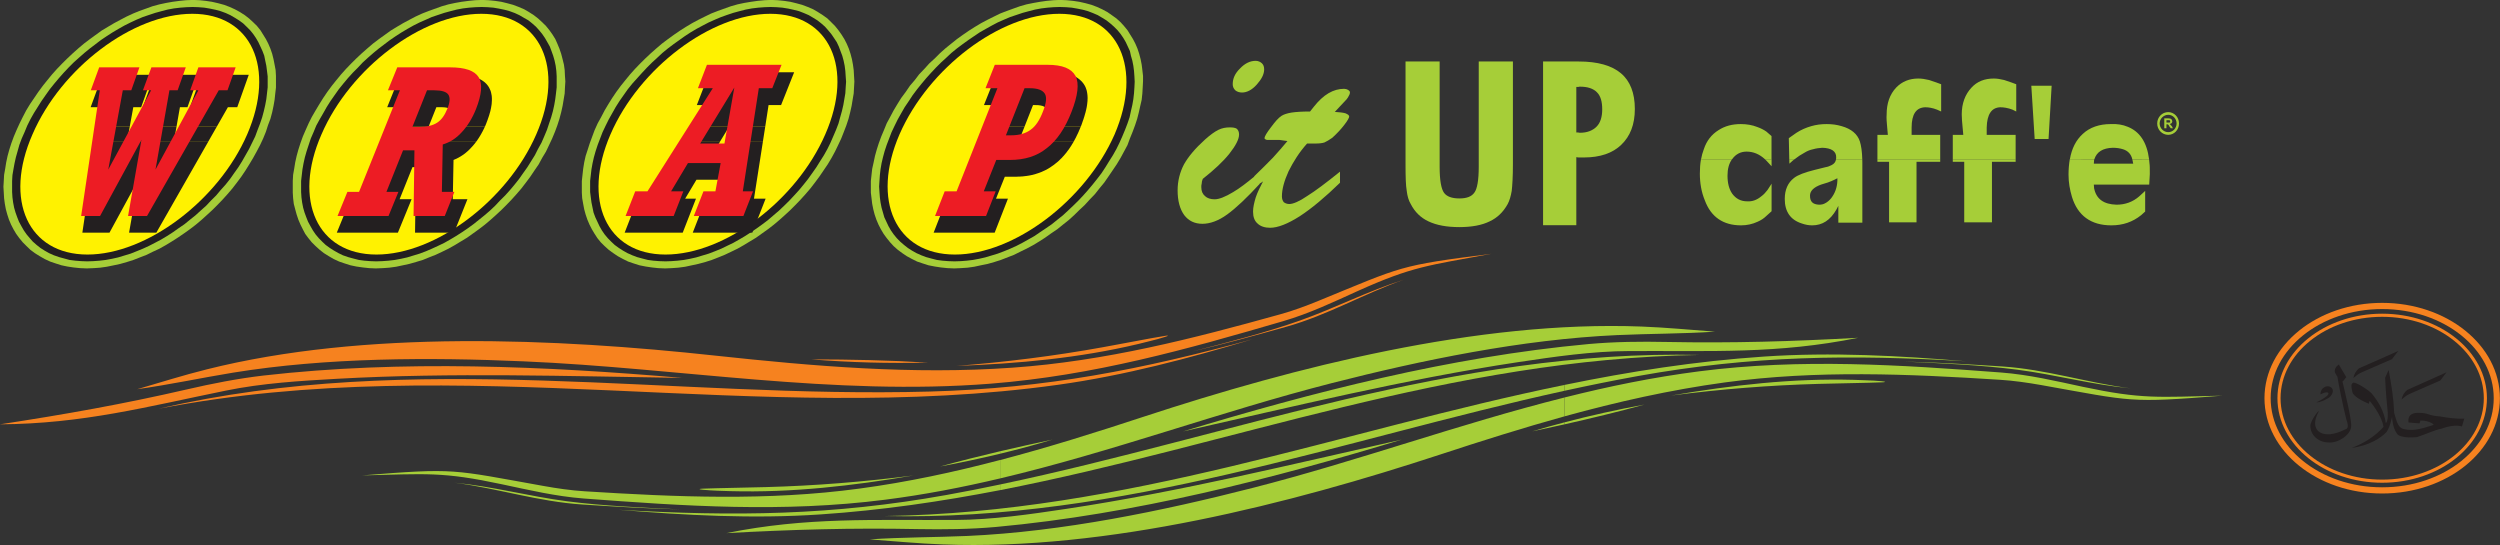
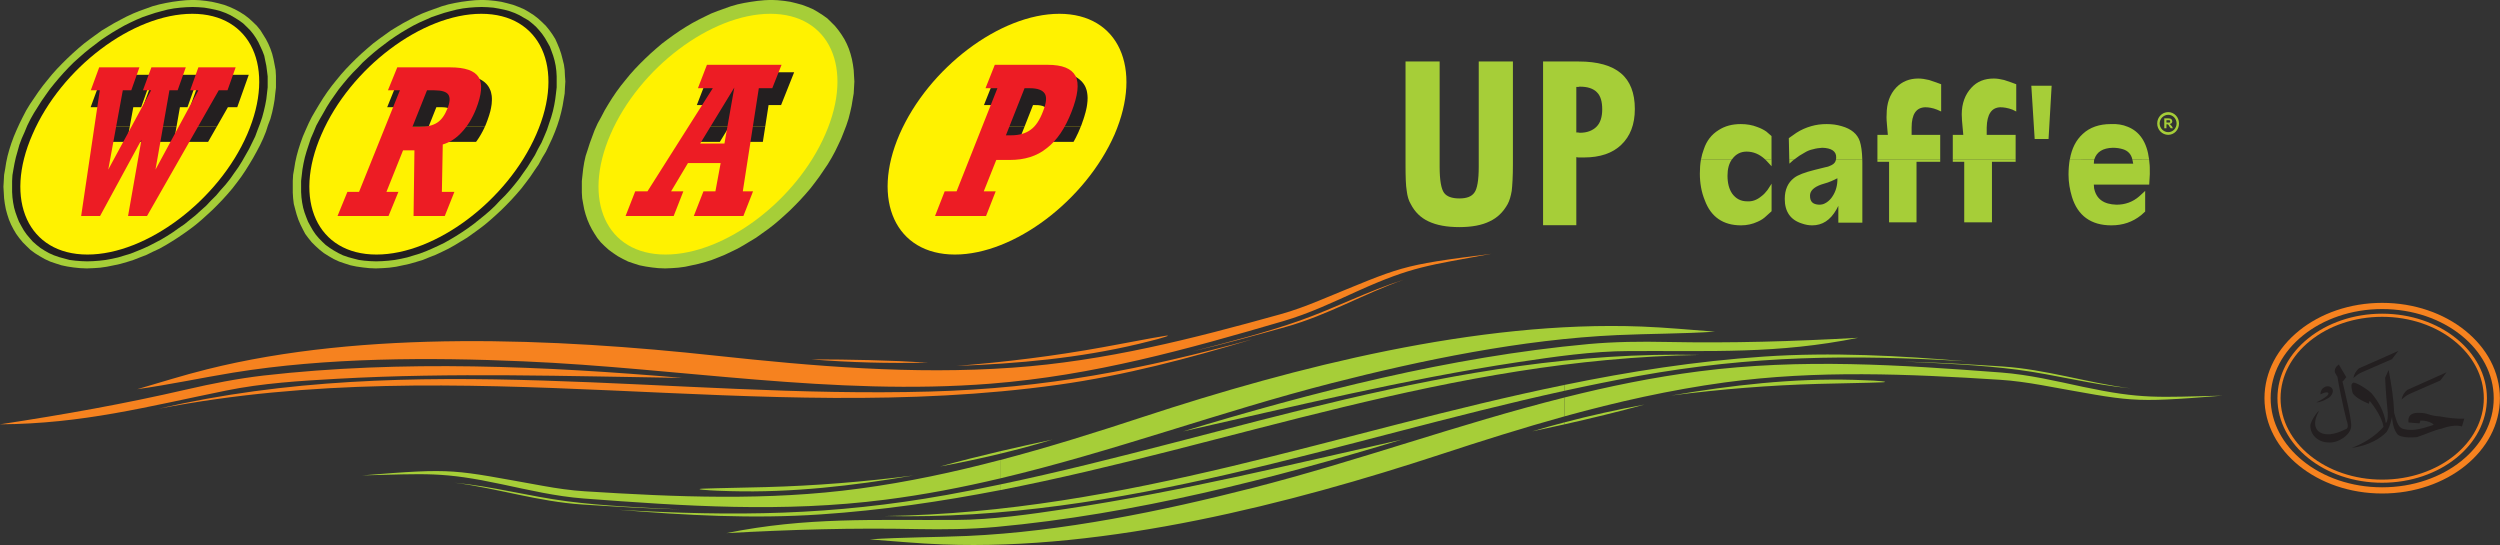
<svg xmlns="http://www.w3.org/2000/svg" width="145.13pt" height="31.64pt" viewBox="0 0 145.13 31.64" version="1.1">
  <rect x="0" y="0" width="145.13" height="31.64" fill="#333333" stroke="none" />
  <defs>
    <clipPath id="clip1">
      <path d="M 42 22 L 91 22 L 91 31.641 L 42 31.641 Z M 42 22 " />
    </clipPath>
    <clipPath id="clip2">
      <path d="M 129 15 L 145.129 15 L 145.129 31 L 129 31 Z M 129 15 " />
    </clipPath>
    <clipPath id="clip3">
      <path d="M 131 17 L 145.129 17 L 145.129 29 L 131 29 Z M 131 17 " />
    </clipPath>
  </defs>
  <g id="surface1">
    <path style=" stroke:none;fill-rule:nonzero;fill:rgb(96.1%,50.999%,12.199%);fill-opacity:1;" d="M 47.09 20.863 C 49.371 20.867 51.602 20.91 53.867 21.051 C 51.582 21.102 49.352 21.043 47.09 20.863 M 69.219 20.402 C 71.293 19.867 73.488 19.309 75.473 18.605 C 77.531 17.875 79.41 16.891 81.512 16.23 C 79.156 17.055 77.09 18.293 74.645 18.977 C 72.848 19.477 71.047 19.977 69.219 20.402 M 9.219 23.727 C 23.969 20.281 39.055 23.145 53.984 22.73 C 60.758 22.543 66.281 21.449 72.707 19.695 C 69.043 20.793 65.289 21.801 61.406 22.34 C 43.984 24.766 26.887 20.309 9.219 23.727 M 55.523 21.242 C 59.105 21.113 62.633 20.789 66.082 19.969 L 66.785 19.793 C 67.055 19.727 67.332 19.656 67.594 19.57 L 67.758 19.516 L 67.801 19.492 C 67.781 19.465 67.625 19.5 67.598 19.504 L 66.863 19.629 L 64.027 20.156 C 61.219 20.664 58.387 21.02 55.523 21.242 M 39.605 21.938 C 32.969 21.84 26.242 21.617 19.59 21.988 C 17.422 22.109 15.227 22.242 13.109 22.676 C 8.508 23.613 4.805 24.602 0 24.633 C 3.766 24.059 7.172 23.453 10.836 22.609 C 12.301 22.27 13.785 21.977 15.297 21.801 C 23.34 20.883 31.656 21.258 39.605 21.938 M 7.965 22.594 C 9.309 22.203 10.641 21.781 12.008 21.441 C 21.164 19.145 32.27 19.641 41.531 20.645 C 47.215 21.258 52.98 21.758 58.777 21.344 C 64.16 20.965 69.234 19.664 74.305 18.25 C 75.074 18.039 75.812 17.762 76.531 17.469 C 81.477 15.445 81.133 15.426 86.574 14.734 C 82.91 15.414 82.004 15.461 78.844 16.883 C 77.438 17.52 76.027 18.195 74.488 18.645 C 68.902 20.277 63.484 21.801 57.512 22.273 C 48.367 22.992 39.438 21.363 30.402 20.977 C 24.934 20.738 18.973 20.75 13.531 21.633 C 11.668 21.938 9.844 22.332 7.965 22.594 " />
    <path style=" stroke:none;fill-rule:nonzero;fill:rgb(65.099%,80.8%,21.999%);fill-opacity:1;" d="M 58.059 26.195 C 56.891 26.469 55.734 26.762 54.57 27.082 C 55.754 26.863 56.91 26.617 58.059 26.34 Z M 58.059 26.703 C 55.395 27.406 52.68 27.988 49.898 28.363 C 44.562 29.086 39.266 28.855 33.938 28.52 C 33.133 28.469 32.336 28.352 31.551 28.211 C 26.172 27.25 26.5 27.16 21.02 27.598 C 24.773 27.512 25.66 27.371 29.137 28.113 C 30.688 28.441 32.25 28.812 33.871 28.938 C 39.762 29.383 45.461 29.766 51.391 29.008 C 53.66 28.719 55.875 28.289 58.059 27.773 Z M 58.059 28.125 C 57.023 28.344 55.988 28.547 54.949 28.734 C 48.316 29.926 42.645 29.988 35.902 29.594 C 39.777 29.914 43.707 30.129 47.629 29.863 C 51.188 29.625 54.648 29.113 58.059 28.453 Z M 39.492 29.57 C 37.328 29.473 35.035 29.375 32.906 29.098 C 30.703 28.809 28.594 28.234 26.363 28.02 C 28.883 28.344 31.246 29.121 33.816 29.289 C 35.703 29.41 37.594 29.527 39.492 29.57 M 53.023 27.602 C 49.512 28.203 45.992 28.609 42.41 28.512 L 41.68 28.488 C 41.395 28.473 41.109 28.465 40.828 28.434 L 40.652 28.41 L 40.609 28.398 C 40.617 28.371 40.781 28.371 40.809 28.367 L 41.559 28.344 L 44.461 28.277 C 47.332 28.199 50.18 27.969 53.023 27.602 " />
    <path style=" stroke:none;fill-rule:nonzero;fill:rgb(65.099%,80.8%,21.999%);fill-opacity:1;" d="M 58.059 26.34 C 59.078 26.094 60.09 25.82 61.098 25.52 C 60.074 25.738 59.062 25.961 58.059 26.195 Z M 58.059 27.773 C 64.598 26.227 70.832 23.898 77.324 22.238 C 82.559 20.902 88.344 19.703 93.879 19.453 C 95.773 19.367 97.66 19.379 99.559 19.254 C 98.145 19.148 96.727 19.012 95.305 18.957 C 85.758 18.59 75.121 21.328 66.426 24.18 C 63.676 25.086 60.895 25.961 58.059 26.707 Z M 58.059 28.453 C 71.531 25.832 84.199 20.824 98.668 20.605 C 84.453 20.285 71.523 25.301 58.059 28.125 Z M 68.668 25.047 C 75.082 23.602 81.543 22.02 88.102 21.027 C 90.242 20.707 92.41 20.387 94.59 20.379 C 99.328 20.355 103.199 20.559 107.871 19.609 C 104.055 19.82 100.574 19.926 96.777 19.852 C 95.254 19.82 93.734 19.836 92.215 19.973 C 84.148 20.715 76.188 22.77 68.668 25.047 " />
    <g clip-path="url(#clip1)" clip-rule="nonzero">
      <path style=" stroke:none;fill-rule:nonzero;fill:rgb(65.099%,80.8%,21.999%);fill-opacity:1;" d="M 90.828 22.344 C 77.781 25.012 65.426 29.746 51.375 29.957 C 65.18 30.27 77.773 25.543 90.828 22.684 Z M 90.828 23.074 C 84.707 24.609 78.828 26.762 72.719 28.324 C 67.48 29.664 61.695 30.863 56.164 31.113 C 54.266 31.195 52.379 31.184 50.484 31.312 C 51.898 31.414 53.312 31.555 54.734 31.605 C 64.285 31.973 74.918 29.238 83.617 26.383 C 85.992 25.602 88.391 24.844 90.828 24.168 Z M 90.828 24.516 C 90.199 24.68 89.57 24.855 88.941 25.043 C 89.574 24.906 90.203 24.77 90.828 24.633 Z M 81.371 25.52 C 74.961 26.961 68.5 28.543 61.938 29.535 C 59.801 29.855 57.629 30.176 55.453 30.184 C 50.715 30.211 46.84 30.004 42.168 30.949 C 45.984 30.742 49.465 30.637 53.266 30.715 C 54.785 30.742 56.309 30.727 57.828 30.59 C 65.891 29.848 73.852 27.793 81.371 25.52 " />
    </g>
    <path style=" stroke:none;fill-rule:nonzero;fill:rgb(65.099%,80.8%,21.999%);fill-opacity:1;" d="M 90.828 22.684 C 92.242 22.375 93.664 22.086 95.094 21.828 C 101.723 20.637 107.398 20.574 114.137 20.973 C 110.266 20.648 106.332 20.434 102.41 20.699 C 98.453 20.965 94.609 21.566 90.828 22.344 Z M 90.828 24.168 C 93.863 23.332 96.957 22.633 100.141 22.199 C 105.48 21.477 110.773 21.707 116.102 22.047 C 116.91 22.098 117.707 22.215 118.488 22.352 C 123.871 23.312 123.539 23.402 129.02 22.969 C 125.266 23.051 124.379 23.191 120.902 22.453 C 119.355 22.121 117.789 21.75 116.168 21.625 C 110.277 21.18 104.578 20.797 98.648 21.555 C 95.977 21.898 93.383 22.43 90.828 23.074 Z M 90.828 24.633 C 92.387 24.281 93.926 23.91 95.469 23.484 C 93.891 23.777 92.348 24.117 90.828 24.516 Z M 110.547 20.992 C 112.715 21.09 115.004 21.188 117.133 21.465 C 119.34 21.754 121.445 22.332 123.676 22.543 C 121.156 22.223 118.789 21.441 116.223 21.273 C 114.336 21.152 112.445 21.035 110.547 20.992 M 97.02 22.961 C 100.527 22.359 104.047 21.953 107.629 22.051 L 108.359 22.078 C 108.645 22.09 108.934 22.098 109.211 22.129 L 109.387 22.152 L 109.434 22.164 C 109.422 22.195 109.258 22.195 109.234 22.195 L 108.484 22.219 L 105.578 22.285 C 102.711 22.363 99.859 22.594 97.02 22.961 " />
-     <path style=" stroke:none;fill-rule:nonzero;fill:rgb(65.099%,80.8%,21.999%);fill-opacity:1;" d="M 61.535 -0.004 L 61.918 0.012 L 62.301 0.051 L 62.66 0.105 L 63.023 0.188 L 63.363 0.281 L 63.684 0.402 L 63.984 0.539 L 64.289 0.703 L 64.547 0.883 L 64.809 1.07 L 65.051 1.289 L 65.25 1.508 L 65.453 1.754 L 65.773 2.27 L 65.914 2.543 L 66.035 2.828 L 66.133 3.125 L 66.215 3.438 L 66.277 3.754 L 66.316 4.066 L 66.355 4.406 L 66.355 4.73 L 66.336 5.086 L 66.316 5.426 L 66.277 5.793 L 66.195 6.148 L 66.113 6.516 L 66.016 6.898 L 65.895 7.266 L 65.754 7.645 L 65.594 8.039 L 65.453 8.422 L 65.25 8.801 L 65.051 9.168 L 64.828 9.539 L 64.59 9.891 L 64.348 10.246 L 64.105 10.598 L 63.824 10.938 L 63.566 11.266 L 63.266 11.578 L 62.98 11.891 L 62.66 12.191 L 62.359 12.488 L 62.039 12.777 L 61.699 13.047 L 61.375 13.309 L 61.016 13.551 L 60.672 13.797 L 60.332 14.016 L 59.969 14.234 L 59.59 14.438 L 59.227 14.613 L 58.867 14.793 L 58.102 15.09 L 57.723 15.211 L 57.34 15.32 L 56.938 15.402 L 56.559 15.484 L 56.176 15.539 L 55.773 15.566 L 55.395 15.582 L 55.012 15.566 L 54.629 15.527 L 54.27 15.473 L 53.906 15.402 L 53.566 15.293 L 53.242 15.184 L 52.941 15.035 L 52.641 14.871 L 52.379 14.695 L 52.121 14.504 L 51.879 14.289 L 51.676 14.07 L 51.477 13.824 L 51.297 13.578 L 51.137 13.309 L 50.996 13.035 L 50.875 12.75 L 50.773 12.449 L 50.695 12.148 L 50.633 11.836 L 50.594 11.512 L 50.555 11.184 L 50.555 10.504 L 50.594 10.148 L 50.633 9.797 L 50.715 9.43 L 50.793 9.059 L 50.895 8.691 L 51.016 8.312 L 51.156 7.93 L 51.316 7.551 L 51.477 7.156 L 51.676 6.789 L 51.879 6.406 L 52.098 6.039 L 52.32 5.684 L 52.582 5.332 L 52.824 4.977 L 53.102 4.652 L 53.363 4.309 L 53.664 3.996 L 53.945 3.684 L 54.27 3.387 L 54.57 3.086 L 54.891 2.801 L 55.23 2.527 L 55.551 2.27 L 55.895 2.023 L 56.254 1.777 L 56.598 1.559 L 56.957 1.344 L 57.32 1.152 L 57.703 0.961 L 58.062 0.785 L 58.445 0.637 L 58.824 0.5 L 59.207 0.363 L 59.59 0.254 L 59.992 0.172 L 60.371 0.105 L 60.754 0.051 L 61.156 0.012 " />
-     <path style=" stroke:none;fill-rule:nonzero;fill:rgb(13.699%,12.199%,12.5%);fill-opacity:1;" d="M 61.516 0.406 L 61.156 0.418 L 60.812 0.445 L 60.453 0.488 L 60.09 0.555 L 59.73 0.648 L 59.367 0.746 L 59.008 0.867 L 58.645 0.988 L 58.285 1.141 L 57.922 1.301 L 57.582 1.48 L 57.238 1.672 L 56.879 1.875 L 56.555 2.094 L 56.215 2.324 L 55.875 2.57 L 55.551 2.812 L 55.23 3.074 L 54.93 3.355 L 54.629 3.629 L 54.328 3.93 L 54.047 4.23 L 53.766 4.543 L 53.504 4.855 L 53.242 5.18 L 52.984 5.523 L 52.762 5.863 L 52.523 6.215 L 52.32 6.57 L 52.121 6.922 L 51.938 7.293 L 51.758 7.672 L 51.477 8.406 L 51.355 8.773 L 51.258 9.129 L 51.176 9.48 L 51.117 9.824 L 51.078 10.164 L 51.055 10.504 L 51.035 10.832 L 51.055 11.145 L 51.078 11.457 L 51.117 11.754 L 51.176 12.055 L 51.258 12.34 L 51.336 12.613 L 51.578 13.129 L 51.719 13.375 L 51.879 13.605 L 52.059 13.824 L 52.258 14.027 L 52.48 14.219 L 52.703 14.395 L 52.941 14.547 L 53.203 14.695 L 53.484 14.82 L 53.766 14.926 L 54.066 15.008 L 54.387 15.09 L 54.711 15.133 L 55.051 15.16 L 55.41 15.172 L 55.773 15.16 L 56.117 15.133 L 56.477 15.09 L 56.84 15.023 L 57.199 14.941 L 57.562 14.832 L 57.922 14.723 L 58.285 14.586 L 58.645 14.438 L 59.008 14.273 L 59.348 14.098 L 59.691 13.906 L 60.051 13.703 L 60.371 13.484 L 60.715 13.254 L 61.055 13.02 L 61.375 12.762 L 61.699 12.504 L 61.996 12.23 L 62.297 11.945 L 62.602 11.645 L 62.883 11.348 L 63.16 11.035 L 63.422 10.723 L 63.684 10.395 L 63.945 10.055 L 64.168 9.715 L 64.387 9.359 L 64.609 9.008 L 64.809 8.652 L 64.988 8.285 L 65.152 7.918 L 65.312 7.535 L 65.453 7.168 L 65.574 6.812 L 65.652 6.449 L 65.734 6.094 L 65.793 5.754 L 65.832 5.414 L 65.855 5.074 L 65.871 4.746 L 65.855 4.434 L 65.832 4.121 L 65.793 3.82 L 65.734 3.52 L 65.652 3.234 L 65.594 2.965 L 65.473 2.703 L 65.352 2.445 L 65.211 2.203 L 65.051 1.969 L 64.871 1.75 L 64.668 1.547 L 64.449 1.355 L 64.227 1.18 L 63.984 1.031 L 63.727 0.879 L 63.445 0.758 L 63.16 0.648 L 62.863 0.566 L 62.539 0.5 L 62.219 0.445 L 61.879 0.418 " />
    <path style=" stroke:none;fill-rule:nonzero;fill:rgb(100%,94.899%,0%);fill-opacity:1;" d="M 61.496 0.801 C 64.93 0.801 66.355 3.941 64.707 7.797 C 63.023 11.633 58.867 14.777 55.434 14.777 C 52 14.777 50.555 11.633 52.219 7.797 C 53.906 3.941 58.062 0.801 61.496 0.801 " />
    <path style=" stroke:none;fill-rule:nonzero;fill:rgb(65.099%,80.8%,21.999%);fill-opacity:1;" d="M 44.758 -0.004 L 45.141 0.012 L 45.523 0.051 L 45.883 0.105 L 46.223 0.188 L 46.566 0.281 L 46.887 0.402 L 47.207 0.539 L 47.488 0.703 L 47.77 0.883 L 48.031 1.07 L 48.254 1.289 L 48.473 1.508 L 48.672 1.754 L 48.855 2.012 L 49.016 2.27 L 49.156 2.543 L 49.277 2.828 L 49.375 3.125 L 49.457 3.438 L 49.516 3.754 L 49.559 4.066 L 49.578 4.406 L 49.598 4.73 L 49.578 5.086 L 49.559 5.426 L 49.496 5.793 L 49.438 6.148 L 49.355 6.516 L 49.258 6.898 L 49.137 7.266 L 48.992 7.645 L 48.836 8.039 L 48.656 8.422 L 48.473 8.801 L 48.273 9.168 L 48.051 9.539 L 47.812 9.891 L 47.57 10.246 L 47.309 10.598 L 47.047 10.938 L 46.766 11.266 L 46.484 11.578 L 46.184 11.891 L 45.883 12.191 L 45.562 12.488 L 45.238 12.777 L 44.918 13.047 L 44.578 13.309 L 44.238 13.551 L 43.895 13.797 L 43.531 14.016 L 43.172 14.234 L 42.812 14.438 L 42.449 14.613 L 42.07 14.793 L 41.707 14.941 L 41.324 15.09 L 40.945 15.211 L 40.539 15.32 L 39.781 15.484 L 39.379 15.539 L 38.996 15.566 L 38.613 15.582 L 38.211 15.566 L 37.852 15.527 L 37.488 15.473 L 37.129 15.402 L 36.785 15.293 L 36.465 15.184 L 36.164 15.035 L 35.863 14.871 L 35.602 14.695 L 35.34 14.504 L 35.102 14.289 L 34.879 14.07 L 34.68 13.824 L 34.52 13.578 L 34.359 13.309 L 34.219 13.035 L 34.098 12.75 L 33.996 12.449 L 33.914 12.148 L 33.855 11.836 L 33.797 11.512 L 33.777 11.184 L 33.777 10.504 L 33.816 10.148 L 33.855 9.797 L 33.914 9.43 L 33.996 9.059 L 34.117 8.691 L 34.238 8.312 L 34.379 7.93 L 34.52 7.551 L 34.699 7.156 L 34.902 6.789 L 35.102 6.406 L 35.32 6.039 L 35.543 5.684 L 35.781 5.332 L 36.043 4.977 L 36.305 4.652 L 36.586 4.309 L 36.867 3.996 L 37.168 3.684 L 37.469 3.387 L 37.789 3.086 L 38.113 2.801 L 38.434 2.527 L 38.777 2.27 L 39.117 2.023 L 39.477 1.777 L 39.82 1.559 L 40.18 1.344 L 40.539 1.152 L 40.922 0.961 L 41.285 0.785 L 41.664 0.637 L 42.43 0.363 L 42.812 0.254 L 43.195 0.172 L 43.594 0.105 L 43.977 0.051 L 44.379 0.012 " />
-     <path style=" stroke:none;fill-rule:nonzero;fill:rgb(13.699%,12.199%,12.5%);fill-opacity:1;" d="M 44.738 0.406 L 44.379 0.418 L 44.016 0.445 L 43.656 0.488 L 43.293 0.555 L 42.93 0.648 L 42.57 0.746 L 42.207 0.867 L 41.867 0.988 L 41.504 1.141 L 41.145 1.301 L 40.801 1.48 L 40.441 1.672 L 40.098 1.875 L 39.762 2.094 L 39.438 2.324 L 39.094 2.57 L 38.773 2.812 L 38.453 3.074 L 38.152 3.355 L 37.852 3.629 L 37.551 3.93 L 37.27 4.23 L 36.707 4.855 L 36.445 5.18 L 36.203 5.523 L 35.965 5.863 L 35.742 6.215 L 35.543 6.57 L 35.344 6.922 L 35.16 7.293 L 34.98 7.672 L 34.699 8.406 L 34.578 8.773 L 34.477 9.129 L 34.398 9.48 L 34.336 9.824 L 34.258 10.504 L 34.258 11.145 L 34.297 11.457 L 34.336 11.754 L 34.398 12.055 L 34.457 12.34 L 34.559 12.613 L 34.801 13.129 L 34.941 13.375 L 35.098 13.605 L 35.281 13.824 L 35.48 14.027 L 35.684 14.219 L 35.926 14.395 L 36.164 14.547 L 36.426 14.695 L 36.707 14.82 L 36.988 14.926 L 37.289 15.008 L 37.609 15.09 L 37.93 15.133 L 38.273 15.16 L 38.637 15.172 L 38.977 15.16 L 39.336 15.133 L 39.699 15.09 L 40.059 15.023 L 40.422 14.941 L 40.781 14.832 L 41.145 14.723 L 41.504 14.586 L 41.867 14.438 L 42.207 14.273 L 42.57 14.098 L 42.91 13.906 L 43.254 13.703 L 43.594 13.484 L 43.934 13.254 L 44.258 13.02 L 44.598 12.762 L 44.898 12.504 L 45.219 12.23 L 45.52 11.945 L 45.824 11.645 L 46.102 11.348 L 46.387 11.035 L 46.645 10.723 L 46.906 10.395 L 47.148 10.055 L 47.387 9.715 L 47.609 9.359 L 47.832 9.008 L 48.031 8.652 L 48.211 8.285 L 48.371 7.918 L 48.535 7.535 L 48.676 7.168 L 48.773 6.812 L 48.875 6.449 L 48.957 6.094 L 49.074 5.414 L 49.094 5.074 L 49.117 4.746 L 49.094 4.434 L 49.074 4.121 L 49.035 3.82 L 48.973 3.52 L 48.895 3.234 L 48.793 2.965 L 48.695 2.703 L 48.574 2.445 L 48.414 2.203 L 48.254 1.969 L 48.07 1.75 L 47.891 1.547 L 47.672 1.355 L 47.449 1.18 L 47.207 1.031 L 46.949 0.879 L 46.668 0.758 L 46.387 0.648 L 46.062 0.566 L 45.762 0.5 L 45.422 0.445 L 45.082 0.418 " />
    <path style=" stroke:none;fill-rule:nonzero;fill:rgb(100%,94.899%,0%);fill-opacity:1;" d="M 44.719 0.801 C 48.152 0.801 49.598 3.941 47.91 7.797 C 46.242 11.633 42.09 14.777 38.633 14.777 C 35.203 14.777 33.773 11.633 35.441 7.797 C 37.109 3.941 41.285 0.801 44.719 0.801 " />
    <path style=" stroke:none;fill-rule:nonzero;fill:rgb(65.099%,80.8%,21.999%);fill-opacity:1;" d="M 27.98 -0.004 L 28.363 0.012 L 28.742 0.051 L 29.105 0.105 L 29.445 0.188 L 29.789 0.281 L 30.109 0.402 L 30.43 0.539 L 30.711 0.703 L 30.992 0.883 L 31.234 1.07 L 31.473 1.289 L 31.695 1.508 L 31.895 1.754 L 32.078 2.012 L 32.238 2.27 L 32.359 2.543 L 32.477 2.828 L 32.578 3.125 L 32.66 3.438 L 32.738 3.754 L 32.781 4.066 L 32.797 4.406 L 32.82 4.73 L 32.797 5.086 L 32.781 5.426 L 32.719 5.793 L 32.66 6.148 L 32.578 6.516 L 32.477 6.898 L 32.359 7.266 L 32.219 7.645 L 32.055 8.039 L 31.875 8.422 L 31.695 8.801 L 31.473 9.168 L 31.273 9.539 L 31.031 9.891 L 30.793 10.246 L 30.531 10.598 L 30.27 10.938 L 29.988 11.266 L 29.707 11.578 L 29.406 11.891 L 29.105 12.191 L 28.785 12.488 L 28.461 12.777 L 28.141 13.047 L 27.797 13.309 L 27.461 13.551 L 27.117 13.797 L 26.754 14.016 L 26.395 14.234 L 26.031 14.438 L 25.672 14.613 L 25.289 14.793 L 24.91 14.941 L 24.547 15.09 L 24.145 15.211 L 23.762 15.32 L 23.383 15.402 L 23 15.484 L 22.598 15.539 L 22.219 15.566 L 21.816 15.582 L 21.434 15.566 L 21.074 15.527 L 20.691 15.473 L 20.352 15.402 L 20.008 15.293 L 19.688 15.184 L 19.367 15.035 L 19.086 14.871 L 18.805 14.695 L 18.562 14.504 L 18.324 14.289 L 18.102 14.07 L 17.902 13.824 L 17.719 13.578 L 17.578 13.309 L 17.441 13.035 L 17.32 12.75 L 17.219 12.449 L 17.137 12.148 L 17.055 11.836 L 17.016 11.512 L 16.996 11.184 L 16.996 10.504 L 17.016 10.148 L 17.078 9.797 L 17.137 9.43 L 17.219 9.059 L 17.32 8.691 L 17.441 8.312 L 17.578 7.93 L 17.742 7.551 L 17.918 7.156 L 18.102 6.789 L 18.324 6.406 L 18.543 6.039 L 18.766 5.684 L 19.004 5.332 L 19.266 4.977 L 19.527 4.652 L 19.809 4.309 L 20.09 3.996 L 20.391 3.684 L 20.691 3.387 L 21.012 3.086 L 21.336 2.801 L 21.656 2.527 L 21.996 2.27 L 22.34 2.023 L 22.68 1.777 L 23.039 1.559 L 23.402 1.344 L 23.762 1.152 L 24.125 0.961 L 24.508 0.785 L 24.887 0.637 L 25.652 0.363 L 26.031 0.254 L 26.414 0.172 L 26.793 0.105 L 27.199 0.051 L 27.578 0.012 " />
    <path style=" stroke:none;fill-rule:nonzero;fill:rgb(13.699%,12.199%,12.5%);fill-opacity:1;" d="M 27.961 0.406 L 27.598 0.418 L 27.234 0.445 L 26.875 0.488 L 26.516 0.555 L 26.152 0.648 L 25.793 0.746 L 25.43 0.867 L 25.07 0.988 L 24.727 1.141 L 24.363 1.301 L 24.004 1.48 L 23.664 1.672 L 23.32 1.875 L 22.98 2.094 L 22.641 2.324 L 22.316 2.57 L 21.996 2.812 L 21.676 3.074 L 21.355 3.355 L 21.055 3.629 L 20.773 3.93 L 20.473 4.23 L 20.191 4.543 L 19.93 4.855 L 19.668 5.18 L 19.426 5.523 L 19.188 5.863 L 18.965 6.215 L 18.766 6.57 L 18.562 6.922 L 18.359 7.293 L 18.203 7.672 L 18.043 8.039 L 17.801 8.773 L 17.699 9.129 L 17.621 9.48 L 17.559 9.824 L 17.48 10.504 L 17.48 11.145 L 17.5 11.457 L 17.539 11.754 L 17.598 12.055 L 17.68 12.34 L 17.781 12.613 L 17.883 12.871 L 18.023 13.129 L 18.164 13.375 L 18.32 13.605 L 18.504 13.824 L 18.703 14.027 L 18.906 14.219 L 19.148 14.395 L 19.387 14.547 L 19.648 14.695 L 19.906 14.82 L 20.211 14.926 L 20.512 15.008 L 20.832 15.09 L 21.152 15.133 L 21.496 15.16 L 21.836 15.172 L 22.195 15.16 L 22.559 15.133 L 22.922 15.09 L 23.281 15.023 L 23.645 14.941 L 24.363 14.723 L 24.727 14.586 L 25.07 14.438 L 25.43 14.273 L 25.793 14.098 L 26.133 13.906 L 26.473 13.703 L 26.816 13.484 L 27.156 13.254 L 27.477 13.02 L 27.801 12.762 L 28.121 12.504 L 28.441 12.23 L 28.742 11.945 L 29.023 11.645 L 29.324 11.348 L 29.605 11.035 L 29.867 10.723 L 30.129 10.395 L 30.367 10.055 L 30.609 9.715 L 30.832 9.359 L 31.051 9.008 L 31.23 8.652 L 31.434 8.285 L 31.594 7.918 L 31.754 7.535 L 31.875 7.168 L 31.996 6.812 L 32.098 6.449 L 32.176 6.094 L 32.234 5.754 L 32.277 5.414 L 32.316 5.074 L 32.316 4.434 L 32.297 4.121 L 32.258 3.82 L 32.195 3.52 L 32.113 3.234 L 32.016 2.965 L 31.918 2.703 L 31.773 2.445 L 31.633 2.203 L 31.473 1.969 L 31.293 1.75 L 31.109 1.547 L 30.891 1.355 L 30.672 1.18 L 30.41 1.031 L 30.148 0.879 L 29.887 0.758 L 29.586 0.648 L 29.285 0.566 L 28.965 0.5 L 28.645 0.445 L 28.301 0.418 " />
    <path style=" stroke:none;fill-rule:nonzero;fill:rgb(100%,94.899%,0%);fill-opacity:1;" d="M 27.941 0.801 C 31.375 0.801 32.82 3.941 31.133 7.797 C 29.465 11.633 25.289 14.777 21.855 14.777 C 18.422 14.777 16.977 11.633 18.664 7.797 C 20.332 3.941 24.508 0.801 27.941 0.801 " />
    <path style=" stroke:none;fill-rule:nonzero;fill:rgb(65.099%,80.8%,21.999%);fill-opacity:1;" d="M 11.203 -0.004 L 11.582 0.012 L 11.945 0.051 L 12.305 0.105 L 12.668 0.188 L 13.008 0.281 L 13.332 0.402 L 13.633 0.539 L 13.934 0.703 L 14.215 0.883 L 14.457 1.07 L 14.695 1.289 L 14.918 1.508 L 15.117 1.754 L 15.438 2.27 L 15.578 2.543 L 15.699 2.828 L 15.801 3.125 L 15.879 3.438 L 15.941 3.754 L 16 4.066 L 16.02 4.406 L 16.02 5.086 L 15.98 5.426 L 15.941 5.793 L 15.879 6.148 L 15.801 6.516 L 15.699 6.898 L 15.559 7.266 L 15.438 7.645 L 15.277 8.039 L 15.098 8.422 L 14.898 8.801 L 14.695 9.168 L 14.473 9.539 L 14.254 9.891 L 14.016 10.246 L 13.754 10.598 L 13.492 10.938 L 13.211 11.266 L 12.93 11.578 L 12.629 11.891 L 12.328 12.191 L 12.004 12.488 L 11.684 12.777 L 11.363 13.047 L 11.02 13.309 L 10.68 13.551 L 10.32 13.797 L 9.977 14.016 L 9.617 14.234 L 9.254 14.438 L 8.875 14.613 L 8.512 14.793 L 8.129 14.941 L 7.75 15.09 L 7.367 15.211 L 6.984 15.32 L 6.605 15.402 L 6.203 15.484 L 5.82 15.539 L 5.438 15.566 L 5.039 15.582 L 4.656 15.566 L 4.273 15.527 L 3.914 15.473 L 3.574 15.402 L 3.23 15.293 L 2.91 15.184 L 2.59 15.035 L 2.305 14.871 L 2.023 14.695 L 1.766 14.504 L 1.543 14.289 L 1.324 14.07 L 1.121 13.824 L 0.941 13.578 L 0.781 13.309 L 0.641 13.035 L 0.52 12.75 L 0.422 12.449 L 0.34 12.148 L 0.281 11.836 L 0.238 11.512 L 0.219 11.184 L 0.199 10.844 L 0.219 10.504 L 0.238 10.148 L 0.301 9.797 L 0.359 9.43 L 0.438 9.059 L 0.539 8.691 L 0.66 8.312 L 0.801 7.93 L 0.961 7.551 L 1.141 7.156 L 1.324 6.789 L 1.523 6.406 L 1.746 6.039 L 1.988 5.684 L 2.227 5.332 L 2.488 4.977 L 2.75 4.652 L 3.031 4.309 L 3.312 3.996 L 3.613 3.684 L 3.914 3.387 L 4.234 3.086 L 4.555 2.801 L 4.879 2.527 L 5.219 2.27 L 5.898 1.777 L 6.262 1.559 L 6.625 1.344 L 6.984 1.152 L 7.348 0.961 L 7.727 0.785 L 8.09 0.637 L 8.473 0.5 L 8.852 0.363 L 9.254 0.254 L 9.637 0.172 L 10.016 0.105 L 10.418 0.051 L 10.801 0.012 " />
    <path style=" stroke:none;fill-rule:nonzero;fill:rgb(13.699%,12.199%,12.5%);fill-opacity:1;" d="M 11.184 0.406 L 10.82 0.418 L 10.461 0.445 L 10.098 0.488 L 9.734 0.555 L 9.375 0.648 L 9.016 0.746 L 8.652 0.867 L 8.293 0.988 L 7.93 1.141 L 7.586 1.301 L 7.227 1.48 L 6.887 1.672 L 6.543 1.875 L 6.203 2.094 L 5.859 2.324 L 5.539 2.57 L 5.219 2.812 L 4.898 3.074 L 4.578 3.355 L 4.273 3.629 L 3.973 3.93 L 3.691 4.23 L 3.414 4.543 L 3.152 4.855 L 2.891 5.18 L 2.648 5.523 L 2.41 5.863 L 2.188 6.215 L 1.965 6.57 L 1.766 6.922 L 1.582 7.293 L 1.426 7.672 L 1.262 8.039 L 1.125 8.406 L 1.023 8.773 L 0.922 9.129 L 0.844 9.48 L 0.781 9.824 L 0.723 10.164 L 0.703 10.504 L 0.703 11.145 L 0.723 11.457 L 0.762 11.754 L 0.82 12.055 L 0.902 12.34 L 1 12.613 L 1.102 12.871 L 1.242 13.129 L 1.383 13.375 L 1.543 13.605 L 1.727 13.824 L 1.906 14.027 L 2.125 14.219 L 2.348 14.395 L 2.586 14.547 L 2.848 14.695 L 3.129 14.82 L 3.434 14.926 L 4.035 15.09 L 4.375 15.133 L 4.719 15.16 L 5.059 15.172 L 5.418 15.16 L 5.781 15.133 L 6.141 15.09 L 6.504 15.023 L 6.867 14.941 L 7.586 14.723 L 7.93 14.586 L 8.293 14.438 L 8.652 14.273 L 8.992 14.098 L 9.355 13.906 L 9.695 13.703 L 10.035 13.484 L 10.359 13.254 L 10.703 13.02 L 11.02 12.762 L 11.344 12.504 L 11.645 12.23 L 11.965 11.945 L 12.246 11.645 L 12.547 11.348 L 12.809 11.035 L 13.09 10.723 L 13.352 10.395 L 13.59 10.055 L 13.832 9.715 L 14.055 9.359 L 14.254 9.008 L 14.457 8.652 L 14.816 7.918 L 14.957 7.535 L 15.098 7.168 L 15.219 6.812 L 15.316 6.449 L 15.398 6.094 L 15.461 5.754 L 15.539 5.074 L 15.539 4.434 L 15.5 4.121 L 15.461 3.82 L 15.398 3.52 L 15.34 3.234 L 15.238 2.965 L 15.117 2.703 L 14.996 2.445 L 14.855 2.203 L 14.695 1.969 L 14.516 1.75 L 14.312 1.547 L 14.113 1.355 L 13.871 1.18 L 13.633 1.031 L 13.371 0.879 L 13.109 0.758 L 12.809 0.648 L 12.508 0.566 L 12.188 0.5 L 11.867 0.445 L 11.523 0.418 " />
    <path style=" stroke:none;fill-rule:nonzero;fill:rgb(100%,94.899%,0%);fill-opacity:1;" d="M 11.164 0.801 C 14.594 0.801 16.02 3.941 14.352 7.797 C 12.688 11.633 8.512 14.777 5.078 14.777 C 1.645 14.777 0.199 11.633 1.887 7.797 C 3.551 3.941 7.707 0.801 11.164 0.801 " />
-     <path style=" stroke:none;fill-rule:nonzero;fill:rgb(13.699%,12.199%,12.5%);fill-opacity:1;" d="M 7.371 8.238 L 7.246 8.898 L 7.605 8.238 L 10.09 8.238 L 9.969 8.934 L 10.344 8.238 L 12.082 8.238 L 9.074 13.508 L 7.492 13.508 L 8.039 10.414 L 6.355 13.508 L 4.781 13.508 L 5.562 8.238 Z M 27.637 8.238 L 27.605 8.273 L 27.578 8.312 L 27.547 8.352 L 27.516 8.387 L 27.453 8.465 L 27.418 8.5 L 27.391 8.535 L 27.355 8.566 L 27.293 8.637 L 27.258 8.672 L 27.223 8.703 L 27.191 8.738 L 27.156 8.77 L 27.117 8.801 L 27.047 8.863 L 27.012 8.891 L 26.973 8.922 L 26.938 8.949 L 26.898 8.977 L 26.863 9 L 26.824 9.027 L 26.785 9.051 L 26.746 9.078 L 26.707 9.098 L 26.629 9.145 L 26.551 9.184 L 26.512 9.207 L 26.469 9.223 L 26.43 9.242 L 26.391 9.258 L 26.348 9.277 L 26.328 9.285 L 26.285 11.562 L 27.137 11.562 L 26.359 13.508 L 24.094 13.508 L 24.145 9.703 L 23.945 9.703 L 23.199 11.562 L 23.895 11.562 L 23.098 13.508 L 19.551 13.508 L 20.348 11.562 L 21.023 11.562 L 22.359 8.238 Z M 41.789 8.238 L 41.473 8.762 L 42.16 8.762 L 42.254 8.238 L 44.285 8.238 L 43.77 11.535 L 44.445 11.535 L 43.672 13.508 L 40.215 13.508 L 40.984 11.535 L 41.641 11.535 L 41.844 10.434 L 40.43 10.434 L 39.773 11.535 L 40.402 11.535 L 39.633 13.508 L 36.262 13.508 L 37.031 11.535 L 37.777 11.535 L 39.863 8.238 Z M 59.125 8.238 L 59.105 8.285 L 59.121 8.285 L 59.16 8.281 L 59.195 8.281 L 59.23 8.277 L 59.27 8.273 L 59.305 8.27 L 59.336 8.262 L 59.406 8.254 L 59.469 8.238 L 62.32 8.238 L 62.281 8.305 L 62.234 8.379 L 62.191 8.453 L 62.051 8.664 L 61.949 8.797 L 61.902 8.863 L 61.848 8.926 L 61.797 8.988 L 61.746 9.047 L 61.691 9.105 L 61.641 9.164 L 61.582 9.219 L 61.473 9.328 L 61.355 9.43 L 61.293 9.477 L 61.238 9.523 L 61.184 9.566 L 61.059 9.652 L 61 9.695 L 60.934 9.738 L 60.871 9.777 L 60.809 9.812 L 60.676 9.883 L 60.609 9.914 L 60.539 9.945 L 60.473 9.977 L 60.332 10.031 L 60.262 10.055 L 60.188 10.078 L 60.117 10.102 L 59.895 10.16 L 59.82 10.176 L 59.742 10.191 L 59.586 10.215 L 59.512 10.223 L 59.43 10.234 L 59.352 10.242 L 59.27 10.246 L 59.188 10.254 L 59.105 10.254 L 59.023 10.258 L 58.332 10.258 L 57.82 11.535 L 58.512 11.535 L 57.742 13.508 L 54.199 13.508 L 54.969 11.535 L 55.664 11.535 L 56.969 8.238 " />
    <path style=" stroke:none;fill-rule:nonzero;fill:rgb(13.699%,12.199%,12.5%);fill-opacity:1;" d="M 7.531 7.359 L 7.371 8.234 L 5.562 8.234 L 5.695 7.359 Z M 10.246 7.359 L 10.09 8.234 L 7.605 8.234 L 8.082 7.359 Z M 12.582 7.359 L 12.082 8.234 L 10.344 8.234 L 10.82 7.359 Z M 24.879 7.359 L 24.703 7.797 L 24.832 7.797 L 24.863 7.793 L 24.898 7.793 L 24.93 7.789 L 24.965 7.789 L 25.027 7.781 L 25.055 7.777 L 25.09 7.773 L 25.117 7.766 L 25.145 7.762 L 25.176 7.754 L 25.203 7.75 L 25.23 7.742 L 25.258 7.738 L 25.285 7.73 L 25.355 7.707 L 25.383 7.699 L 25.406 7.691 L 25.426 7.68 L 25.449 7.672 L 25.469 7.66 L 25.492 7.652 L 25.512 7.641 L 25.535 7.629 L 25.551 7.617 L 25.57 7.609 L 25.59 7.598 L 25.605 7.586 L 25.625 7.57 L 25.641 7.559 L 25.66 7.547 L 25.676 7.531 L 25.691 7.52 L 25.711 7.504 L 25.723 7.488 L 25.742 7.473 L 25.758 7.457 L 25.789 7.418 L 25.805 7.402 L 25.82 7.379 L 25.836 7.359 L 28.145 7.359 L 28.125 7.402 L 28.102 7.457 L 28.078 7.504 L 28.051 7.555 L 28.027 7.605 L 28 7.656 L 27.973 7.703 L 27.949 7.75 L 27.867 7.891 L 27.84 7.934 L 27.812 7.98 L 27.785 8.023 L 27.754 8.066 L 27.699 8.152 L 27.668 8.191 L 27.637 8.234 L 22.363 8.234 L 22.715 7.359 Z M 42.324 7.359 L 41.789 8.234 L 39.867 8.234 L 40.422 7.359 Z M 44.422 7.359 L 44.285 8.234 L 42.254 8.234 L 42.41 7.359 Z M 59.473 7.359 L 59.125 8.234 L 56.969 8.234 L 57.316 7.359 Z M 62.738 7.359 L 62.723 7.391 L 62.688 7.48 L 62.648 7.57 L 62.613 7.656 L 62.574 7.742 L 62.531 7.828 L 62.453 7.992 L 62.41 8.07 L 62.367 8.152 L 62.324 8.227 L 62.32 8.234 L 59.48 8.234 L 59.5 8.23 L 59.594 8.207 L 59.621 8.195 L 59.652 8.188 L 59.68 8.176 L 59.707 8.168 L 59.762 8.145 L 59.789 8.129 L 59.812 8.117 L 59.84 8.105 L 59.863 8.09 L 59.887 8.078 L 59.91 8.062 L 59.93 8.047 L 59.957 8.031 L 59.98 8.012 L 60.004 7.996 L 60.023 7.98 L 60.047 7.961 L 60.066 7.945 L 60.105 7.906 L 60.129 7.887 L 60.148 7.863 L 60.168 7.844 L 60.188 7.82 L 60.211 7.797 L 60.227 7.773 L 60.25 7.746 L 60.328 7.637 L 60.344 7.605 L 60.367 7.574 L 60.387 7.543 L 60.402 7.508 L 60.422 7.477 L 60.441 7.441 L 60.457 7.406 L 60.48 7.359 " />
    <path style=" stroke:none;fill-rule:nonzero;fill:rgb(13.699%,12.199%,12.5%);fill-opacity:1;" d="M 5.695 7.359 L 5.863 6.223 L 5.262 6.223 L 5.953 4.344 L 8.863 4.344 L 8.195 6.223 L 7.738 6.223 L 7.531 7.359 Z M 8.082 7.359 L 8.695 6.223 L 8.289 6.223 L 8.98 4.344 L 11.551 4.344 L 10.883 6.223 L 10.445 6.223 L 10.246 7.359 Z M 10.82 7.359 L 11.434 6.223 L 11.031 6.223 L 11.699 4.344 L 14.441 4.344 L 13.773 6.223 L 13.23 6.223 L 12.582 7.359 Z M 22.715 7.359 L 23.172 6.223 L 22.477 6.223 L 23.238 4.344 L 26.48 4.344 L 26.566 4.348 L 26.648 4.348 L 26.73 4.352 L 26.809 4.355 L 26.891 4.359 L 26.965 4.367 L 27.043 4.375 L 27.113 4.383 L 27.184 4.395 L 27.258 4.406 L 27.324 4.418 L 27.391 4.434 L 27.453 4.449 L 27.52 4.465 L 27.578 4.484 L 27.641 4.504 L 27.699 4.523 L 27.758 4.547 L 27.809 4.57 L 27.918 4.625 L 27.969 4.656 L 28.062 4.719 L 28.109 4.754 L 28.152 4.789 L 28.191 4.828 L 28.234 4.867 L 28.305 4.953 L 28.34 5 L 28.367 5.043 L 28.398 5.094 L 28.469 5.246 L 28.488 5.301 L 28.504 5.355 L 28.516 5.41 L 28.527 5.469 L 28.539 5.523 L 28.547 5.586 L 28.555 5.703 L 28.555 5.828 L 28.551 5.891 L 28.543 6.023 L 28.535 6.09 L 28.523 6.156 L 28.512 6.227 L 28.5 6.293 L 28.484 6.363 L 28.469 6.438 L 28.449 6.512 L 28.426 6.586 L 28.406 6.66 L 28.383 6.734 L 28.328 6.891 L 28.301 6.973 L 28.238 7.137 L 28.219 7.191 L 28.172 7.301 L 28.148 7.352 L 28.145 7.359 L 25.84 7.359 L 25.848 7.34 L 25.863 7.32 L 25.883 7.297 L 25.895 7.273 L 25.91 7.25 L 25.922 7.227 L 25.938 7.199 L 25.953 7.176 L 25.969 7.148 L 25.98 7.121 L 25.996 7.094 L 26.008 7.062 L 26.023 7.035 L 26.035 7.004 L 26.051 6.973 L 26.074 6.91 L 26.09 6.875 L 26.102 6.844 L 26.113 6.816 L 26.121 6.785 L 26.133 6.758 L 26.156 6.676 L 26.16 6.652 L 26.168 6.629 L 26.172 6.605 L 26.176 6.586 L 26.176 6.562 L 26.18 6.543 L 26.184 6.527 L 26.184 6.438 L 26.18 6.426 L 26.18 6.414 L 26.176 6.402 L 26.176 6.395 L 26.172 6.387 L 26.172 6.379 L 26.164 6.363 L 26.16 6.359 L 26.156 6.352 L 26.148 6.344 L 26.145 6.336 L 26.141 6.332 L 26.125 6.324 L 26.117 6.316 L 26.109 6.312 L 26.098 6.305 L 26.086 6.301 L 26.074 6.293 L 26.059 6.289 L 26.043 6.281 L 26.027 6.277 L 26.012 6.27 L 25.992 6.266 L 25.969 6.262 L 25.949 6.254 L 25.879 6.242 L 25.797 6.23 L 25.77 6.23 L 25.738 6.227 L 25.707 6.227 L 25.672 6.223 L 25.332 6.223 L 24.879 7.359 Z M 40.422 7.359 L 41.219 6.098 L 40.453 6.098 L 41.188 4.195 L 46.102 4.195 L 45.344 6.098 L 44.617 6.098 L 44.422 7.359 L 42.406 7.359 L 42.441 7.164 L 42.324 7.359 Z M 57.316 7.359 L 57.812 6.098 L 57.121 6.098 L 57.879 4.195 L 61.203 4.195 L 61.289 4.199 L 61.367 4.203 L 61.449 4.207 L 61.523 4.211 L 61.602 4.219 L 61.676 4.23 L 61.746 4.238 L 61.816 4.254 L 61.887 4.266 L 62.086 4.312 L 62.148 4.336 L 62.211 4.355 L 62.328 4.402 L 62.438 4.457 L 62.492 4.488 L 62.543 4.52 L 62.594 4.555 L 62.641 4.59 L 62.688 4.629 L 62.773 4.707 L 62.816 4.75 L 62.852 4.797 L 62.891 4.844 L 62.953 4.938 L 62.984 4.992 L 63.012 5.051 L 63.035 5.105 L 63.055 5.164 L 63.074 5.219 L 63.09 5.277 L 63.102 5.34 L 63.113 5.398 L 63.129 5.523 L 63.137 5.656 L 63.137 5.723 L 63.133 5.789 L 63.133 5.855 L 63.125 5.926 L 63.117 6 L 63.109 6.07 L 63.086 6.219 L 63.055 6.367 L 63.035 6.445 L 63.016 6.527 L 62.992 6.605 L 62.969 6.688 L 62.945 6.773 L 62.918 6.855 L 62.891 6.941 L 62.859 7.027 L 62.797 7.207 L 62.762 7.301 L 62.738 7.359 L 60.48 7.359 L 60.492 7.332 L 60.512 7.293 L 60.527 7.254 L 60.547 7.215 L 60.562 7.176 L 60.578 7.133 L 60.598 7.086 L 60.613 7.043 L 60.645 6.965 L 60.668 6.887 L 60.715 6.746 L 60.719 6.715 L 60.742 6.621 L 60.754 6.539 L 60.758 6.516 L 60.758 6.492 L 60.762 6.469 L 60.762 6.426 L 60.758 6.406 L 60.758 6.375 L 60.754 6.359 L 60.754 6.344 L 60.742 6.309 L 60.734 6.293 L 60.734 6.289 L 60.73 6.289 L 60.723 6.277 L 60.719 6.27 L 60.684 6.234 L 60.637 6.203 L 60.574 6.172 L 60.516 6.148 L 60.492 6.145 L 60.469 6.137 L 60.441 6.133 L 60.418 6.125 L 60.363 6.117 L 60.27 6.105 L 60.234 6.105 L 60.199 6.102 L 60.129 6.102 L 60.09 6.098 L 59.969 6.098 L 59.473 7.359 " />
    <path style=" stroke:none;fill-rule:nonzero;fill:rgb(92.899%,10.999%,14.099%);fill-opacity:1;" d="M 59.477 5.121 L 58.395 7.855 L 58.699 7.855 C 59.156 7.855 59.543 7.75 59.832 7.531 C 60.121 7.328 60.355 6.973 60.543 6.48 C 60.73 6.008 60.781 5.664 60.66 5.449 C 60.527 5.23 60.238 5.121 59.781 5.121 Z M 57.109 11.109 L 57.801 11.109 L 57.242 12.539 L 54.281 12.539 L 54.84 11.109 L 55.531 11.109 L 57.902 5.121 L 57.211 5.121 L 57.75 3.762 L 60.812 3.762 C 61.676 3.762 62.203 3.977 62.438 4.414 C 62.66 4.848 62.574 5.543 62.203 6.496 C 61.832 7.449 61.355 8.156 60.762 8.605 C 60.188 9.07 59.477 9.285 58.633 9.285 L 57.836 9.285 Z M 40.648 8.332 L 42.055 8.332 L 42.629 5.082 Z M 36.316 12.539 L 36.875 11.109 L 37.586 11.109 L 41.379 5.121 L 40.516 5.121 L 41.039 3.762 L 45.371 3.762 L 44.832 5.121 L 44.051 5.121 L 43.121 11.109 L 43.715 11.109 L 43.156 12.539 L 40.277 12.539 L 40.836 11.109 L 41.531 11.109 L 41.836 9.465 L 39.938 9.465 L 38.957 11.109 L 39.668 11.109 L 39.109 12.539 Z M 24.789 5.242 L 23.941 7.367 L 24.363 7.367 C 24.789 7.367 25.125 7.285 25.379 7.121 C 25.633 6.957 25.82 6.684 25.973 6.305 C 26.125 5.926 26.141 5.664 26.023 5.488 C 25.906 5.324 25.633 5.242 25.211 5.242 Z M 22.434 11.137 L 23.129 11.137 L 22.555 12.539 L 19.594 12.539 L 20.168 11.137 L 20.844 11.137 L 23.215 5.242 L 22.52 5.242 L 23.062 3.91 L 26.125 3.91 C 27.004 3.91 27.547 4.102 27.785 4.48 C 28.02 4.863 27.969 5.477 27.633 6.332 C 27.41 6.891 27.121 7.34 26.801 7.68 C 26.48 8.035 26.109 8.266 25.703 8.387 L 25.652 11.137 L 26.379 11.137 L 25.82 12.539 L 24.008 12.539 L 24.059 8.727 L 23.398 8.727 Z M 6.285 9.844 L 8.773 5.242 L 8.297 5.242 L 8.789 3.91 L 10.785 3.91 L 10.312 5.242 L 9.836 5.242 L 9.027 9.844 L 11.516 5.242 L 11.039 5.242 L 11.516 3.91 L 13.68 3.91 L 13.207 5.242 L 12.699 5.242 L 8.535 12.539 L 7.434 12.539 L 8.211 8.117 L 5.809 12.539 L 4.711 12.539 L 5.793 5.242 L 5.27 5.242 L 5.758 3.91 L 8.094 3.91 L 7.621 5.242 L 7.129 5.242 " />
    <path style=" stroke:none;fill-rule:nonzero;fill:rgb(65.099%,80.8%,21.999%);fill-opacity:1;" d="M 100.547 9.246 C 100.371 9.488 100.285 9.801 100.285 10.195 C 100.285 10.629 100.375 10.977 100.555 11.238 C 100.77 11.535 101.055 11.688 101.43 11.688 C 101.734 11.707 102 11.602 102.25 11.395 C 102.395 11.289 102.5 11.168 102.609 11.027 L 102.844 10.664 L 102.844 12.262 L 102.555 12.523 C 102.395 12.68 102.234 12.785 102.035 12.871 C 101.734 13.012 101.41 13.082 101.07 13.082 C 100.035 13.082 99.32 12.594 98.965 11.621 C 98.77 11.148 98.68 10.629 98.68 10.07 C 98.68 9.781 98.699 9.504 98.746 9.246 Z M 102.844 9.246 L 102.844 9.652 L 102.574 9.359 C 102.535 9.32 102.496 9.281 102.461 9.246 Z M 104.172 9.246 C 104.141 9.27 104.105 9.297 104.074 9.324 L 103.879 9.5 L 103.871 9.246 Z M 108.109 9.246 C 108.109 9.305 108.113 9.367 108.113 9.43 L 108.113 12.926 L 106.719 12.926 L 106.719 11.949 L 106.609 12.16 C 106.254 12.785 105.789 13.082 105.199 13.082 C 105.004 13.082 104.809 13.047 104.609 12.977 C 103.934 12.766 103.609 12.281 103.609 11.551 C 103.609 11.012 103.789 10.609 104.145 10.332 C 104.359 10.16 104.773 10.004 105.344 9.863 L 105.969 9.707 C 106.109 9.688 106.219 9.637 106.324 9.586 C 106.477 9.512 106.562 9.402 106.586 9.246 Z M 112.633 9.246 L 112.633 9.391 L 111.258 9.391 L 111.258 12.906 L 109.664 12.906 L 109.664 9.391 L 108.988 9.391 L 108.988 9.246 Z M 117.012 9.246 L 117.012 9.391 L 115.637 9.391 L 115.637 12.906 L 114.027 12.906 L 114.027 9.391 L 113.363 9.391 L 113.363 9.246 Z M 121.578 9.246 C 121.574 9.258 121.57 9.273 121.566 9.289 L 121.551 9.5 L 123.836 9.5 L 123.801 9.324 C 123.797 9.297 123.789 9.273 123.785 9.25 L 124.758 9.246 C 124.77 9.32 124.777 9.398 124.781 9.48 C 124.801 9.586 124.801 9.809 124.801 10.105 L 124.766 10.715 L 121.551 10.715 L 121.566 10.926 C 121.691 11.551 122.121 11.863 122.871 11.883 C 123.371 11.883 123.816 11.723 124.191 11.395 L 124.531 11.082 L 124.531 12.281 L 124.301 12.488 C 123.801 12.891 123.23 13.082 122.566 13.082 C 121.391 13.082 120.617 12.523 120.281 11.43 C 120.156 11.012 120.082 10.578 120.082 10.141 C 120.082 9.816 120.109 9.516 120.156 9.242 Z M 106.664 10.348 L 106.484 10.438 C 106.379 10.488 106.254 10.543 106.109 10.594 L 105.719 10.715 C 105.289 10.871 105.074 11.082 105.074 11.359 C 105.074 11.707 105.234 11.863 105.594 11.883 C 105.719 11.883 105.844 11.863 105.934 11.809 C 106.074 11.742 106.199 11.637 106.309 11.5 C 106.523 11.219 106.648 10.891 106.664 10.488 " />
    <path style=" stroke:none;fill-rule:nonzero;fill:rgb(65.099%,80.8%,21.999%);fill-opacity:1;" d="M 98.75 9.246 C 98.785 9.043 98.84 8.848 98.91 8.664 C 99.07 8.176 99.355 7.809 99.77 7.551 C 100.145 7.309 100.57 7.203 101.055 7.203 C 101.395 7.203 101.715 7.254 102.02 7.375 C 102.215 7.445 102.395 7.535 102.539 7.637 C 102.59 7.688 102.699 7.777 102.84 7.898 L 102.84 9.246 L 102.461 9.246 C 102.145 8.953 101.789 8.801 101.395 8.801 C 101.055 8.801 100.77 8.941 100.555 9.238 C 100.551 9.238 100.551 9.242 100.547 9.246 Z M 103.871 9.246 L 103.844 8.02 L 104.289 7.707 C 104.555 7.535 104.844 7.41 105.145 7.324 C 105.434 7.238 105.734 7.203 106.039 7.203 C 106.344 7.203 106.629 7.238 106.914 7.324 C 107.469 7.48 107.828 7.777 107.969 8.211 C 108.047 8.457 108.098 8.809 108.109 9.246 L 106.586 9.246 C 106.59 9.219 106.594 9.184 106.594 9.148 C 106.609 8.785 106.324 8.594 105.789 8.578 C 105.609 8.594 105.434 8.609 105.254 8.664 C 105.074 8.699 104.914 8.766 104.77 8.855 C 104.57 8.961 104.371 9.09 104.172 9.246 Z M 108.988 9.246 L 108.988 7.828 L 109.594 7.828 L 109.559 7.445 C 109.523 7.098 109.508 6.836 109.523 6.645 C 109.523 6.004 109.703 5.48 110.078 5.082 C 110.418 4.73 110.848 4.559 111.363 4.559 C 111.562 4.559 111.773 4.594 111.988 4.645 L 112.402 4.785 L 112.688 4.891 L 112.688 6.473 L 112.453 6.367 C 112.188 6.262 111.953 6.227 111.758 6.227 C 111.238 6.246 110.973 6.629 110.973 7.41 L 110.973 7.828 L 112.633 7.828 L 112.633 9.246 Z M 113.363 9.246 L 113.363 7.828 L 113.973 7.828 L 113.938 7.445 C 113.902 7.098 113.883 6.836 113.883 6.645 C 113.883 6.004 114.078 5.48 114.453 5.082 C 114.777 4.73 115.207 4.559 115.742 4.559 C 115.938 4.559 116.137 4.594 116.348 4.645 L 116.762 4.785 L 117.047 4.891 L 117.047 6.473 L 116.832 6.367 C 116.562 6.262 116.312 6.227 116.117 6.227 C 115.617 6.246 115.348 6.629 115.332 7.41 L 115.332 7.828 L 117.012 7.828 L 117.012 9.246 Z M 120.16 9.246 C 120.27 8.613 120.52 8.129 120.906 7.777 C 121.316 7.391 121.871 7.203 122.531 7.203 C 122.906 7.184 123.23 7.238 123.516 7.359 C 124.211 7.633 124.633 8.254 124.758 9.246 L 123.785 9.246 C 123.719 8.961 123.543 8.758 123.246 8.664 C 123.066 8.609 122.871 8.578 122.656 8.578 C 122.07 8.594 121.719 8.82 121.582 9.242 Z M 125.766 7.113 L 125.945 7.113 C 125.965 7.113 125.965 7.098 125.98 7.098 L 125.98 7.047 C 125.98 7.027 125.98 7.012 125.965 6.992 C 125.965 6.992 125.945 6.977 125.926 6.977 L 125.766 6.977 Z M 125.641 7.445 L 125.641 6.871 L 125.891 6.871 C 125.945 6.871 125.98 6.891 126.016 6.891 C 126.035 6.906 126.07 6.926 126.07 6.941 C 126.09 6.977 126.105 7.012 126.105 7.047 C 126.105 7.082 126.09 7.113 126.07 7.148 L 125.965 7.203 C 125.98 7.219 125.996 7.238 126.016 7.254 C 126.035 7.273 126.051 7.289 126.09 7.34 L 126.141 7.445 L 126.016 7.445 L 125.926 7.324 C 125.91 7.289 125.891 7.254 125.871 7.238 C 125.855 7.238 125.855 7.219 125.84 7.219 L 125.766 7.219 L 125.766 7.445 Z M 125.871 7.672 C 126.141 7.672 126.355 7.445 126.355 7.168 C 126.355 6.891 126.141 6.664 125.871 6.664 C 125.605 6.664 125.371 6.891 125.371 7.168 C 125.371 7.445 125.605 7.672 125.871 7.672 M 125.871 7.828 C 125.516 7.828 125.23 7.535 125.23 7.168 C 125.23 6.801 125.516 6.508 125.871 6.508 C 126.215 6.508 126.496 6.801 126.496 7.168 C 126.496 7.535 126.215 7.828 125.871 7.828 M 117.922 4.977 L 119.102 4.977 L 118.922 8.07 L 118.117 8.07 " />
-     <path style=" stroke:none;fill-rule:nonzero;fill:rgb(65.099%,80.8%,21.999%);fill-opacity:1;" d="M 73.129 10.672 C 72.379 11.488 71.758 12.074 71.242 12.449 C 70.727 12.824 70.234 12.992 69.805 12.992 C 69.352 12.992 69.008 12.824 68.75 12.492 C 68.492 12.137 68.363 11.656 68.363 11.051 C 68.363 10.508 68.492 10.004 68.73 9.547 C 68.988 9.086 69.395 8.605 69.953 8.102 C 70.254 7.832 70.512 7.645 70.727 7.539 C 70.941 7.434 71.156 7.395 71.391 7.395 C 71.562 7.395 71.715 7.414 71.801 7.477 C 71.887 7.559 71.93 7.664 71.93 7.809 C 71.93 8.082 71.734 8.457 71.371 8.918 C 71.004 9.379 70.488 9.859 69.824 10.383 C 69.781 10.484 69.762 10.57 69.762 10.652 C 69.738 10.734 69.738 10.801 69.738 10.859 C 69.738 11.09 69.805 11.258 69.953 11.383 C 70.082 11.508 70.277 11.57 70.512 11.57 C 70.77 11.57 71.133 11.426 71.586 11.152 C 71.973 10.926 72.379 10.609 72.809 10.254 L 72.809 10.234 C 73.215 9.836 73.582 9.484 73.902 9.148 C 74.203 8.812 74.484 8.5 74.738 8.188 C 74.57 8.168 74.418 8.145 74.289 8.125 L 73.582 8.125 C 73.52 8.125 73.477 8.102 73.453 8.082 C 73.43 8.082 73.41 8.062 73.41 8.02 C 73.41 7.914 73.539 7.707 73.777 7.395 C 74.012 7.078 74.203 6.848 74.398 6.723 C 74.527 6.641 74.719 6.578 74.977 6.535 C 75.234 6.496 75.602 6.473 76.051 6.473 C 76.094 6.41 76.18 6.305 76.266 6.203 C 76.824 5.492 77.402 5.156 78.027 5.156 C 78.109 5.156 78.195 5.18 78.262 5.219 C 78.324 5.262 78.367 5.305 78.367 5.367 C 78.367 5.43 78.348 5.492 78.305 5.555 C 78.281 5.617 78.238 5.68 78.176 5.762 L 77.488 6.496 C 77.77 6.516 77.961 6.535 78.109 6.578 C 78.262 6.641 78.324 6.703 78.324 6.766 C 78.324 6.828 78.238 6.996 78.027 7.266 C 77.832 7.52 77.594 7.77 77.34 8 C 77.168 8.125 77.016 8.207 76.887 8.27 C 76.758 8.312 76.586 8.332 76.371 8.332 L 75.879 8.332 C 75.426 8.836 75.086 9.379 74.805 9.941 C 74.547 10.508 74.418 10.988 74.418 11.402 C 74.418 11.551 74.461 11.656 74.527 11.738 C 74.609 11.801 74.719 11.844 74.848 11.844 C 75.062 11.844 75.426 11.695 75.879 11.383 C 76.352 11.09 76.992 10.609 77.789 9.965 L 77.789 10.609 C 76.93 11.445 76.156 12.094 75.449 12.555 C 74.762 12.992 74.184 13.223 73.73 13.223 C 73.43 13.223 73.172 13.141 73 12.973 C 72.828 12.824 72.742 12.594 72.742 12.281 C 72.742 12.031 72.809 11.762 72.895 11.469 C 73 11.152 73.152 10.859 73.324 10.527 C 73.281 10.57 73.215 10.609 73.129 10.652 Z M 71.562 4.891 C 71.562 5.016 71.605 5.141 71.715 5.246 C 71.82 5.328 71.949 5.371 72.102 5.371 C 72.379 5.371 72.68 5.223 72.957 4.91 C 73.238 4.598 73.387 4.305 73.387 4.031 C 73.387 3.867 73.344 3.762 73.258 3.676 C 73.172 3.594 73.043 3.531 72.895 3.531 C 72.574 3.531 72.273 3.676 71.992 3.969 C 71.691 4.262 71.562 4.555 71.562 4.891 " />
    <path style=" stroke:none;fill-rule:nonzero;fill:rgb(65.099%,80.8%,21.999%);fill-opacity:1;" d="M 87.828 3.57 L 87.828 9.543 C 87.828 10.258 87.793 10.789 87.758 11.082 C 87.703 11.395 87.633 11.645 87.523 11.848 C 87.273 12.297 86.934 12.641 86.469 12.855 C 86.023 13.074 85.434 13.184 84.719 13.184 C 83.984 13.184 83.398 13.074 82.934 12.855 C 82.469 12.641 82.129 12.297 81.898 11.848 C 81.773 11.645 81.699 11.379 81.664 11.082 C 81.609 10.773 81.594 10.258 81.594 9.543 L 81.594 3.57 L 83.574 3.57 L 83.574 9.684 C 83.574 10.461 83.664 10.961 83.828 11.191 C 83.984 11.41 84.289 11.52 84.719 11.52 C 85.148 11.52 85.434 11.41 85.594 11.176 C 85.754 10.961 85.844 10.461 85.844 9.684 L 85.844 3.57 Z M 91.508 7.691 L 91.617 7.691 C 91.672 7.707 91.707 7.707 91.723 7.707 C 92.133 7.707 92.457 7.582 92.688 7.348 C 92.902 7.133 93.012 6.789 93.012 6.355 C 93.012 5.902 92.922 5.574 92.707 5.359 C 92.492 5.141 92.172 5.031 91.723 5.031 C 91.707 5.031 91.672 5.031 91.617 5.047 L 91.508 5.047 Z M 89.578 13.074 L 89.578 3.57 L 91.652 3.57 C 92.742 3.57 93.566 3.801 94.098 4.254 C 94.637 4.703 94.906 5.406 94.906 6.324 C 94.906 7.227 94.637 7.91 94.117 8.406 C 93.617 8.891 92.887 9.141 91.957 9.141 L 91.688 9.141 C 91.633 9.141 91.562 9.141 91.508 9.121 L 91.508 13.074 " />
    <g clip-path="url(#clip2)" clip-rule="nonzero">
      <path style="fill:none;stroke-width:3.59;stroke-linecap:butt;stroke-linejoin:miter;stroke:rgb(96.1%,50.999%,12.199%);stroke-opacity:1;stroke-miterlimit:3.864;" d="M 1316.367 85.228 C 1316.367 114.798 1346.133 138.783 1382.891 138.783 C 1419.688 138.783 1449.453 114.798 1449.453 85.228 C 1449.453 55.658 1419.688 31.712 1382.891 31.712 C 1346.133 31.712 1316.367 55.658 1316.367 85.228 Z M 1316.367 85.228 " transform="matrix(0.1,0,0,-0.1,0,31.64)" />
    </g>
    <g clip-path="url(#clip3)" clip-rule="nonzero">
      <path style="fill:none;stroke-width:1.81;stroke-linecap:butt;stroke-linejoin:miter;stroke:rgb(96.1%,50.999%,12.199%);stroke-opacity:1;stroke-miterlimit:3.864;" d="M 1323.008 85.228 C 1323.008 111.83 1349.844 133.392 1382.891 133.392 C 1415.977 133.392 1442.812 111.83 1442.812 85.228 C 1442.812 58.627 1415.977 37.064 1382.891 37.064 C 1349.844 37.064 1323.008 58.627 1323.008 85.228 Z M 1323.008 85.228 " transform="matrix(0.1,0,0,-0.1,0,31.64)" />
    </g>
    <path style=" stroke:none;fill-rule:nonzero;fill:rgb(13.699%,12.199%,12.5%);fill-opacity:1;" d="M 136.148 24.926 C 136.312 24.898 136.34 24.703 136.215 24.371 C 136.031 23.648 135.75 22.293 135.691 21.859 L 135.668 21.844 L 135.543 21.613 C 135.512 21.418 135.617 21.266 135.773 21.16 L 136.207 21.895 L 136.008 22.141 L 135.98 22.125 C 136.164 22.906 136.547 24.477 136.488 24.781 C 136.438 25.266 135.711 25.742 135.172 25.684 C 134.59 25.684 134.121 25.258 134.121 24.723 C 134.121 24.391 134.73 23.641 134.586 23.93 C 134.145 24.758 134.516 25.273 135.277 25.207 C 135.527 25.18 135.824 25.09 136.148 24.926 M 134.824 22.559 C 134.766 22.609 134.691 22.805 134.707 22.898 C 135.004 22.738 135.172 22.754 135.172 22.848 C 135.18 22.969 134.766 23.223 134.469 23.359 C 134.715 23.359 134.988 23.215 135.203 23.086 C 135.402 22.926 135.488 22.688 135.379 22.543 C 135.27 22.406 135.047 22.355 134.824 22.559 M 139.418 23.195 C 139.453 22.992 139.543 22.805 139.742 22.637 C 140.504 22.293 141.266 21.953 142.027 21.613 C 141.902 21.773 141.781 21.93 141.664 22.09 C 141.051 22.355 140.527 22.582 139.926 22.848 C 139.641 22.969 139.551 23.094 139.418 23.195 M 136.621 21.945 C 136.652 21.75 136.746 21.555 136.941 21.383 C 137.707 21.051 138.465 20.711 139.227 20.371 C 139.105 20.531 138.98 20.684 138.863 20.848 C 138.254 21.109 137.738 21.34 137.125 21.605 C 136.844 21.723 136.762 21.844 136.621 21.945 M 139.824 24.527 L 140.461 24.578 L 140.512 24.414 C 140.902 24.406 141.191 24.551 141.281 24.652 C 141.281 24.652 141.242 24.688 140.734 24.832 C 140.223 24.977 139.859 24.992 139.512 24.898 C 139.172 24.816 139.098 24.305 138.988 23.98 C 138.957 23.164 138.824 22.293 138.664 21.477 L 138.461 21.93 C 138.461 21.93 138.5 22.891 138.59 23.691 C 138.684 24.484 138.5 24.559 138.5 24.559 C 138.41 23.914 138.109 23.359 137.68 22.84 C 137.5 22.637 136.727 22.148 136.602 22.219 C 136.473 22.293 136.488 22.441 136.562 22.762 C 136.637 23.094 137.516 23.438 137.516 23.438 L 137.562 23.273 C 137.562 23.273 138.258 24.074 138.367 24.781 C 137.895 25.309 137.273 25.719 136.512 26.008 C 137.531 25.863 138.203 25.445 138.551 25.07 C 138.773 24.723 138.863 24.195 138.863 24.195 C 138.863 24.195 138.883 24.816 139.137 25.156 C 139.312 25.488 140.312 25.375 140.312 25.375 C 140.867 25.191 141.34 24.961 141.738 24.883 C 142.523 24.594 142.922 24.758 142.922 24.758 L 143.055 24.305 C 142.59 24.32 142.129 24.262 141.664 24.176 C 140.879 24.125 141.059 23.965 140.371 23.965 C 139.676 23.965 139.824 24.527 139.824 24.527 " />
  </g>
</svg>